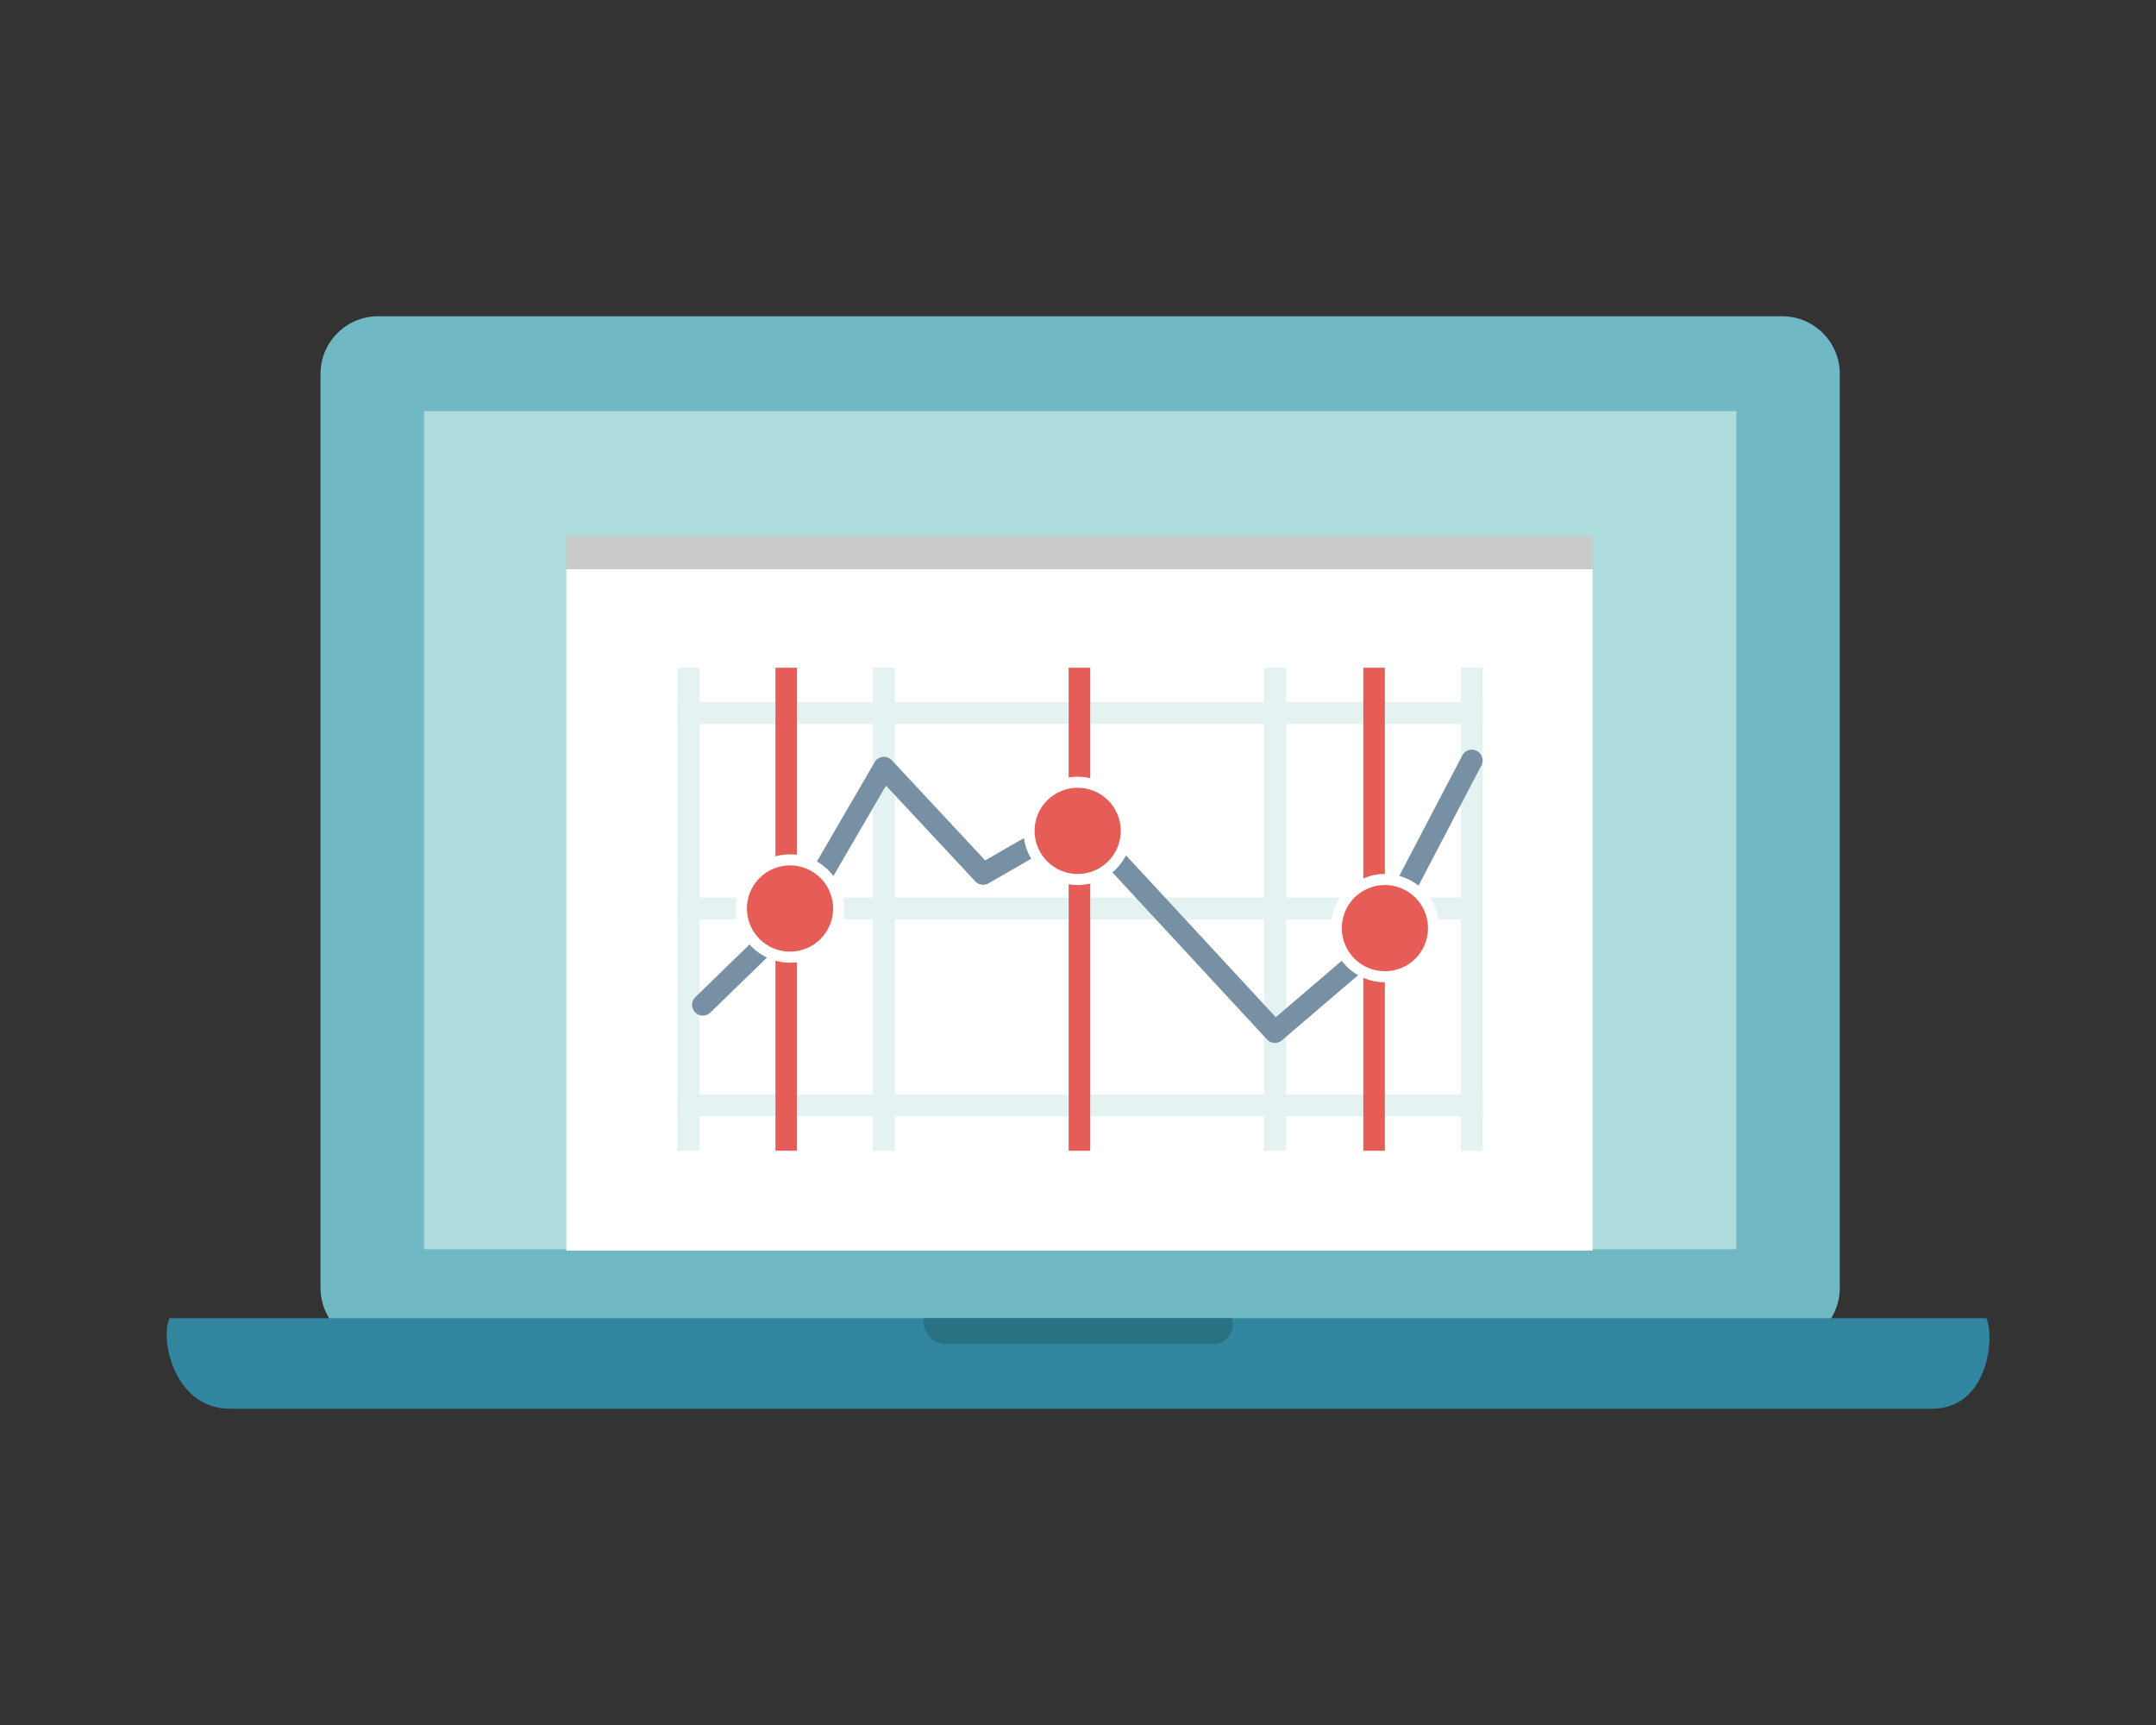
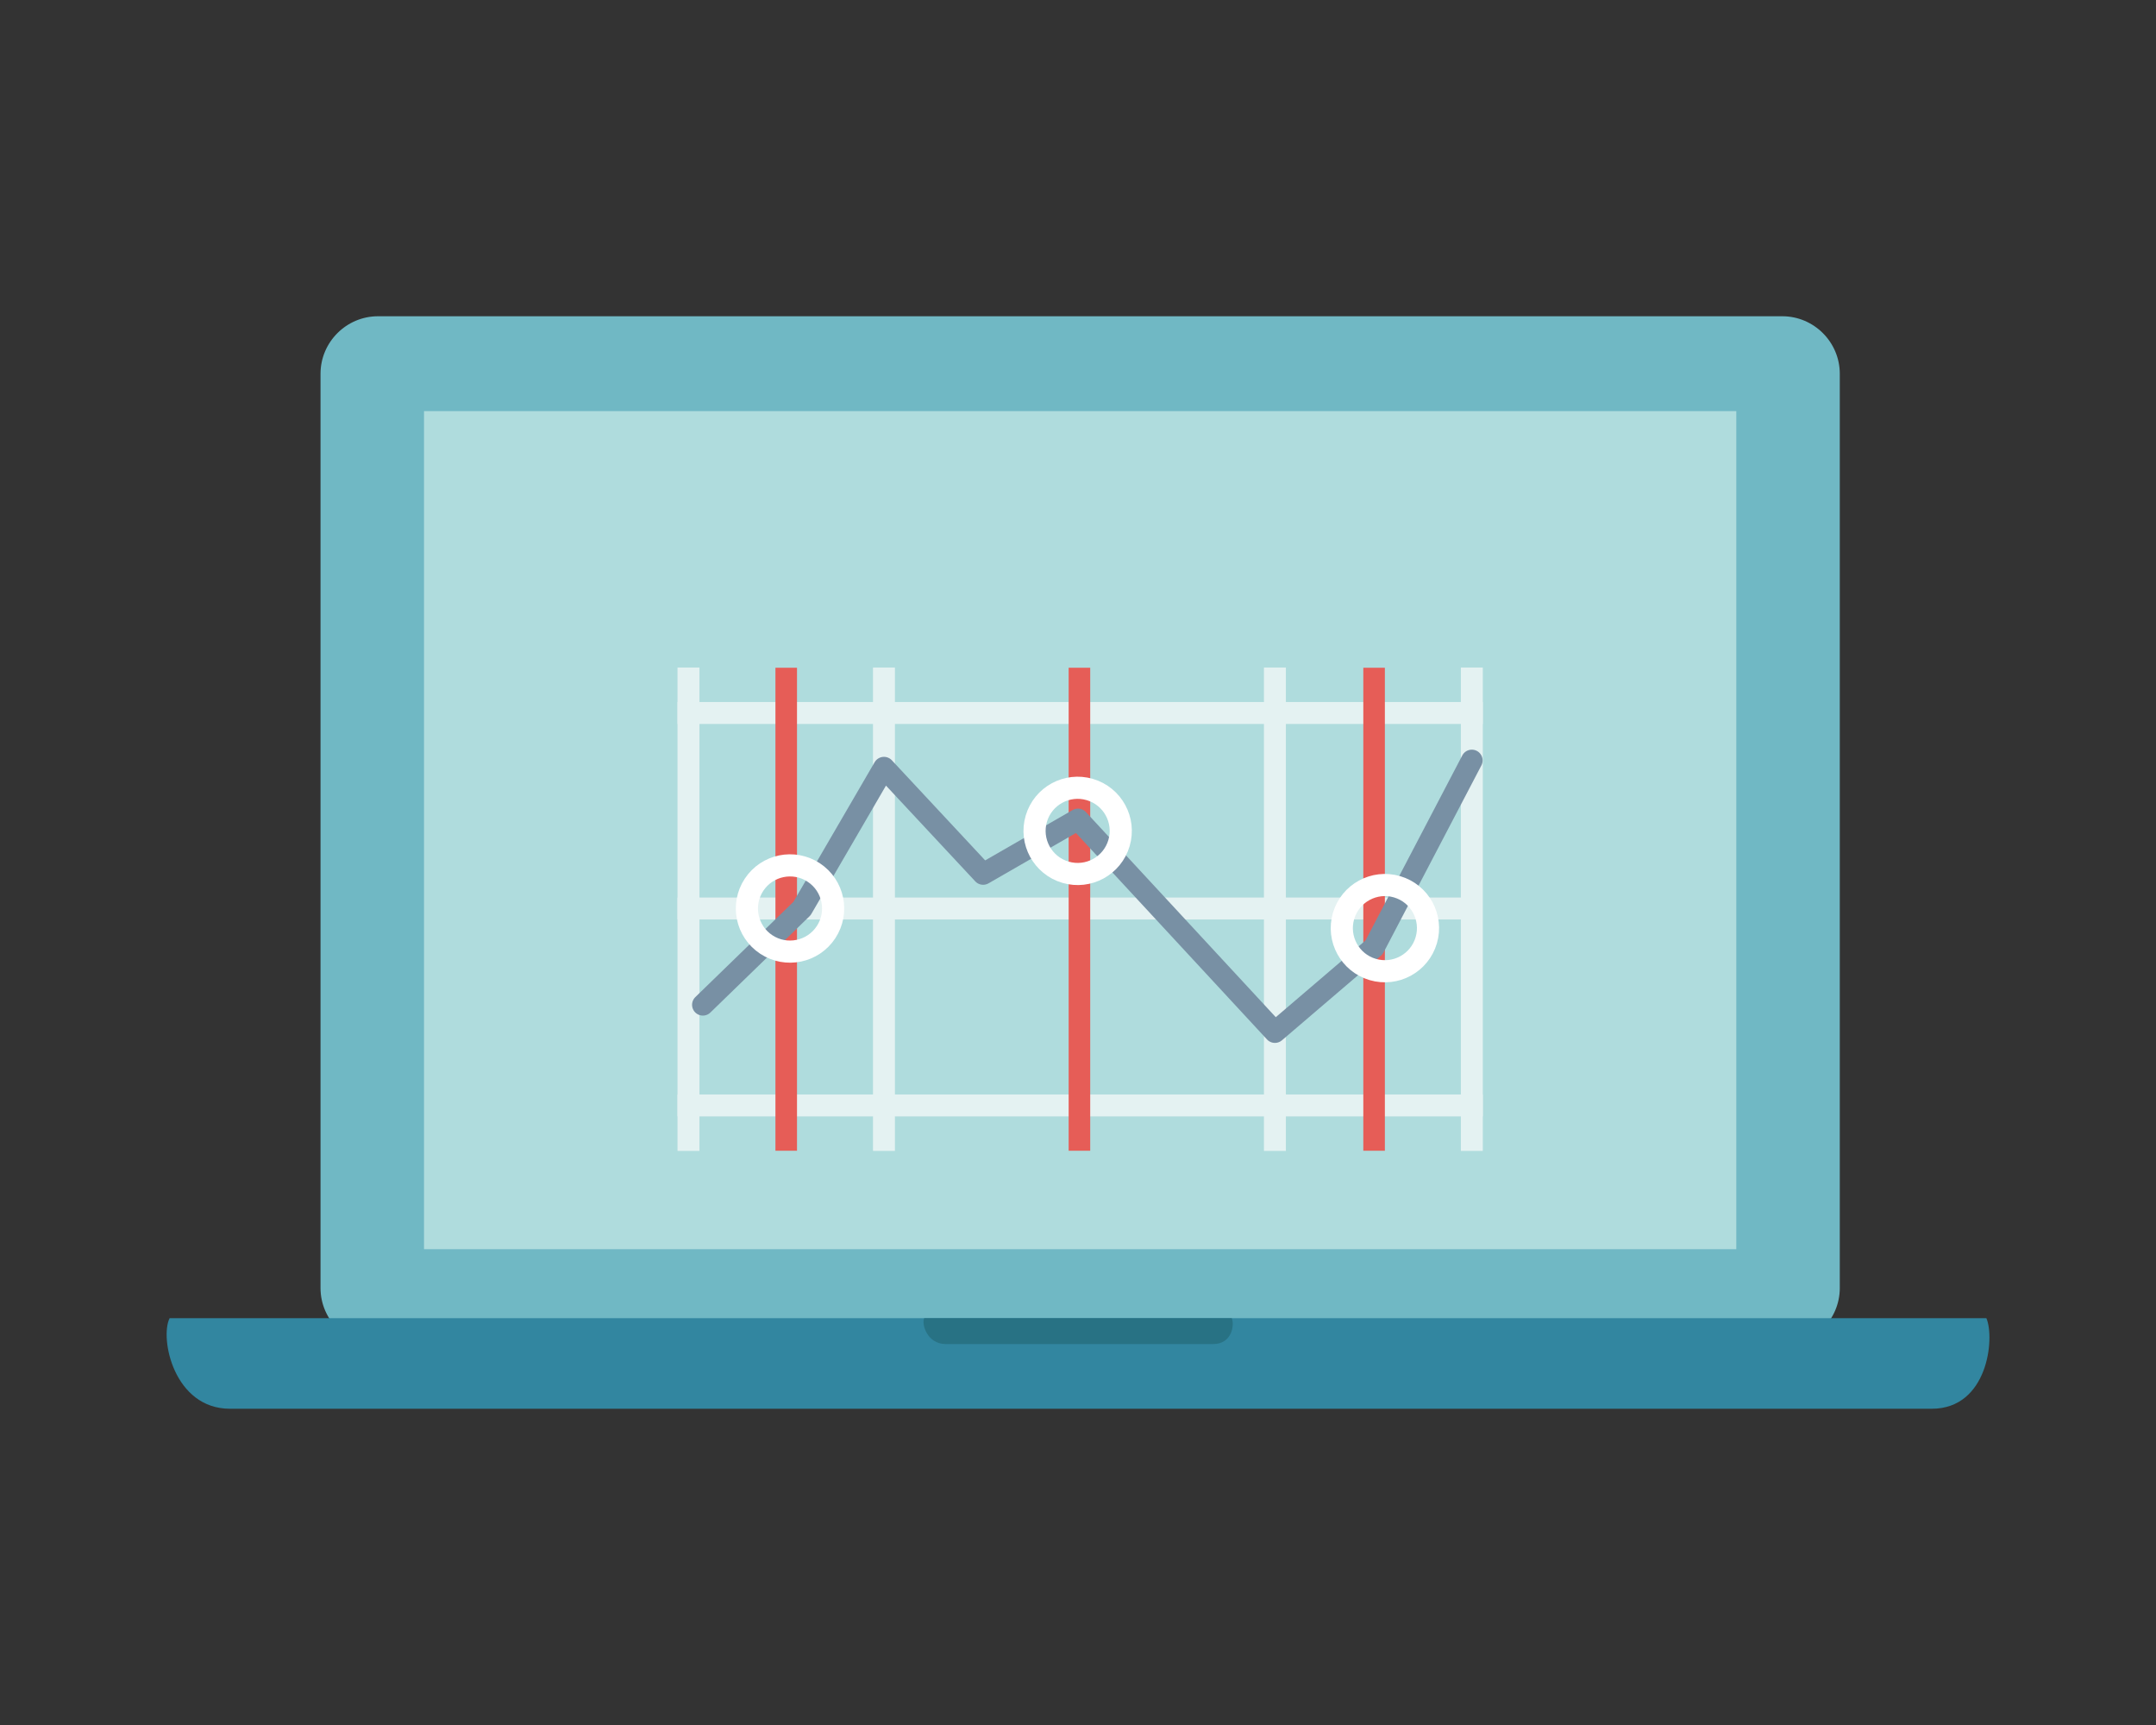
<svg xmlns="http://www.w3.org/2000/svg" version="1.1" id="レイヤー_1" x="0px" y="0px" width="150px" height="120px" viewBox="0 0 150 120" style="enable-background:new 0 0 150 120;" xml:space="preserve">
  <rect x="0" y="0" width="150" height="120" fill="#333333" stroke="none" />
  <style type="text/css">
	.st0{fill:#C9CACA;}
	.st1{fill:#70B8C4;}
	.st2{fill:#AFDCDD;}
	.st3{fill:#3286A0;}
	.st4{fill:#287284;}
	.st5{fill:#FFFFFF;}
	.st6{fill:none;stroke:#E4F2F2;stroke-width:1.526;stroke-linecap:square;stroke-miterlimit:10;}
	.st7{fill:none;stroke:#E65D57;stroke-width:1.5;stroke-linecap:square;stroke-linejoin:round;stroke-miterlimit:10;}
	.st8{fill:none;stroke:#7890A4;stroke-width:1.5;stroke-linecap:round;stroke-linejoin:round;stroke-miterlimit:10;}
	.st9{fill:none;stroke:#FFFFFF;stroke-width:1.541;stroke-miterlimit:10;}
	.st10{fill:#E65D57;}
	.st11{fill:none;}
</style>
  <g id="txt">
</g>
  <g id="design">
    <g>
      <rect x="40.1" y="38.3" class="st0" width="71.4" height="2.3" />
      <g>
        <path class="st1" d="M124,22H26.3c-2.2,0-4,1.8-4,4v63.6c0,2.2,1.8,4,4,4H124c2.2,0,4-1.8,4-4V26C128,23.8,126.2,22,124,22z" />
        <rect x="29.5" y="28.6" class="st2" width="91.3" height="58.3" />
        <path class="st3" d="M138.2,91.7c0.6,1.4,0.1,6.3-3.8,6.3H16c-3.9,0-4.9-4.9-4.2-6.3H138.2z" />
        <path class="st4" d="M85.7,91.7c0.2,0.5,0,1.8-1.3,1.8H65.8c-1.3,0-1.7-1.4-1.5-1.8H85.7z" />
-         <rect x="39.4" y="39.6" class="st5" width="71.4" height="47.4" />
        <g>
          <g>
            <line class="st6" x1="47.9" y1="47.2" x2="47.9" y2="79.3" />
            <line class="st6" x1="61.5" y1="47.2" x2="61.5" y2="79.3" />
            <line class="st6" x1="88.7" y1="47.2" x2="88.7" y2="79.3" />
            <line class="st6" x1="102.4" y1="47.2" x2="102.4" y2="79.3" />
            <line class="st6" x1="102.4" y1="49.6" x2="47.9" y2="49.6" />
            <line class="st6" x1="102.1" y1="63.2" x2="47.9" y2="63.2" />
            <line class="st6" x1="102.4" y1="76.9" x2="47.9" y2="76.9" />
            <line class="st7" x1="54.7" y1="47.2" x2="54.7" y2="79.3" />
            <line class="st7" x1="75.1" y1="47.2" x2="75.1" y2="79.3" />
            <line class="st7" x1="95.6" y1="47.2" x2="95.6" y2="79.3" />
          </g>
          <g>
            <polyline class="st8" points="48.9,69.9 55.8,63.2 61.5,53.4 68.4,60.8 75,57 88.7,71.8 95.6,65.9 102.4,52.9      " />
          </g>
          <g>
            <ellipse transform="matrix(0.282 -0.959 0.959 0.282 -1.604 113.426)" class="st9" cx="75" cy="57.8" rx="3" ry="3" />
-             <ellipse transform="matrix(0.282 -0.959 0.959 0.282 -1.604 113.426)" class="st10" cx="75" cy="57.8" rx="3" ry="3" />
          </g>
          <g>
            <ellipse transform="matrix(0.282 -0.959 0.959 0.282 7.216 138.796)" class="st9" cx="96.4" cy="64.6" rx="3" ry="3" />
-             <ellipse transform="matrix(0.282 -0.959 0.959 0.282 7.216 138.796)" class="st10" cx="96.4" cy="64.6" rx="3" ry="3" />
          </g>
          <g>
            <ellipse transform="matrix(0.55 -0.835 0.835 0.55 -28.058 74.365)" class="st9" cx="55" cy="63.2" rx="3" ry="3" />
-             <ellipse transform="matrix(0.55 -0.835 0.835 0.55 -28.058 74.365)" class="st10" cx="55" cy="63.2" rx="3" ry="3" />
          </g>
        </g>
-         <rect x="39.4" y="37.3" class="st0" width="71.4" height="2.3" />
      </g>
    </g>
  </g>
  <g id="box_x5F_150_x5F_120">
    <rect class="st11" width="150" height="120" />
  </g>
</svg>